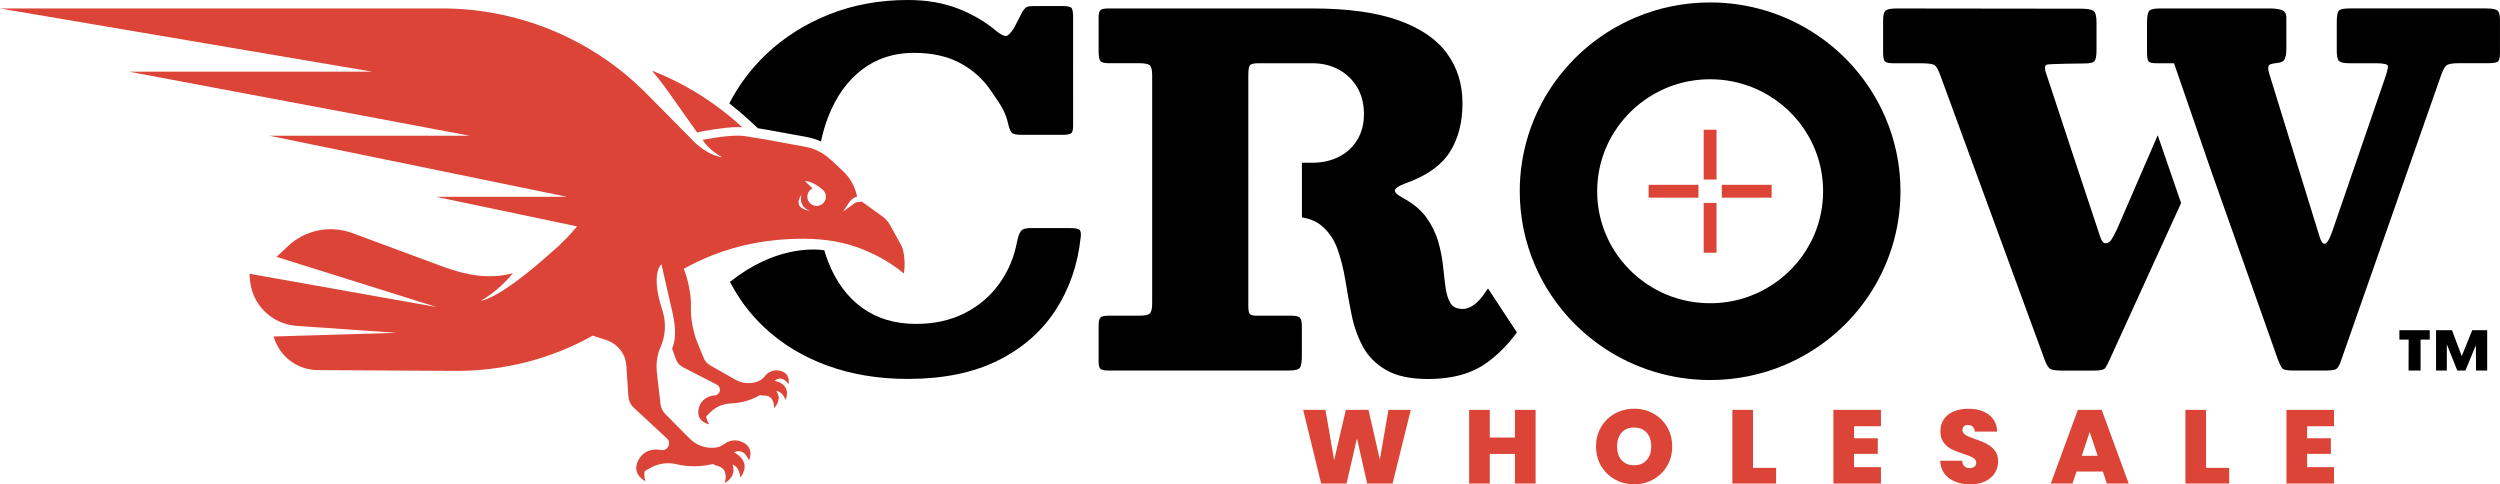
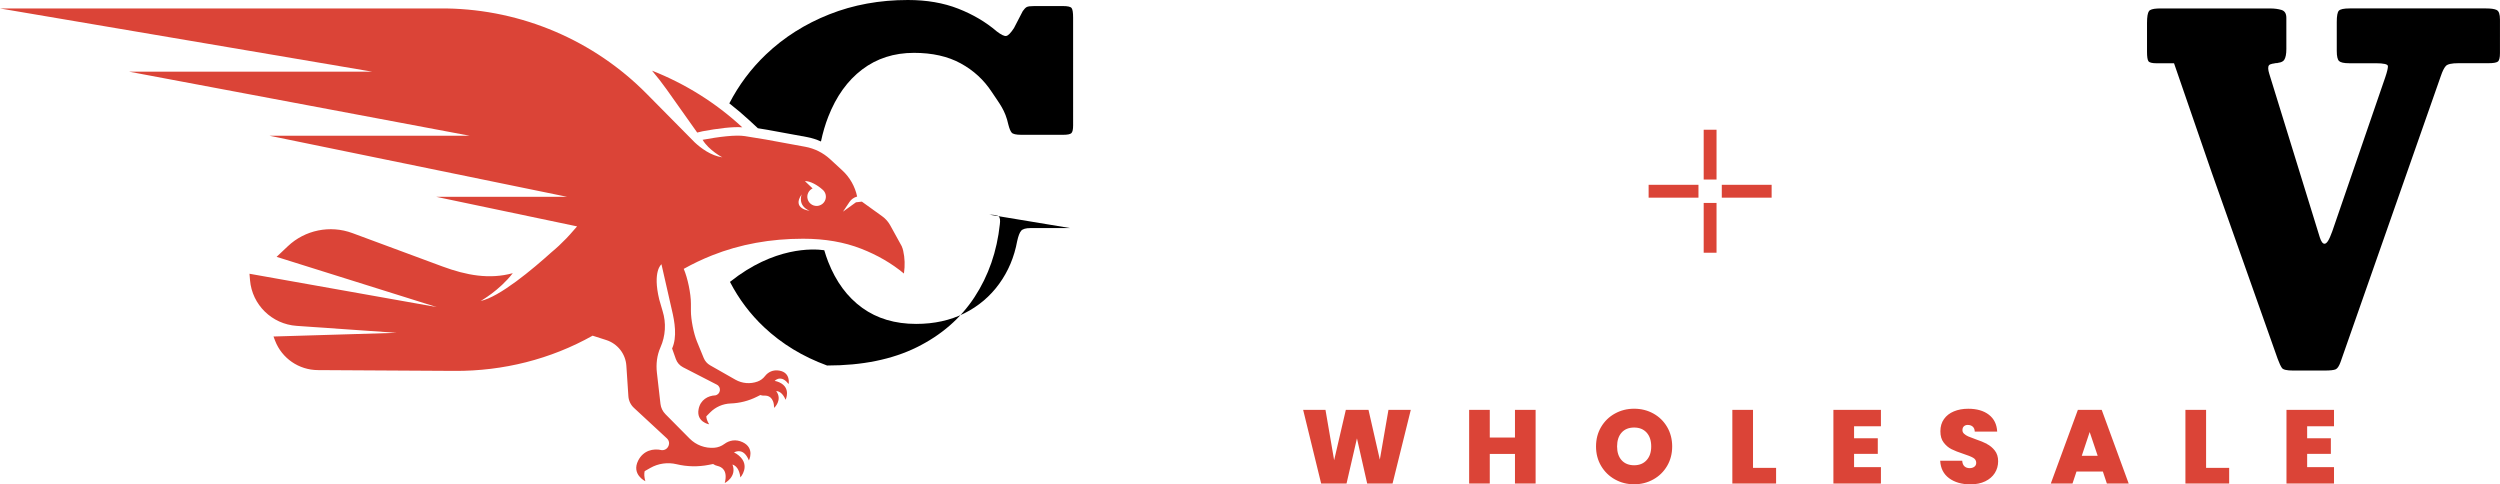
<svg xmlns="http://www.w3.org/2000/svg" id="a" width="780" height="151.09" viewBox="0 0 780 151.09">
  <defs>
    <style>.b{fill:#db4437;}</style>
  </defs>
  <path class="b" d="M515.85,129.02c-1.81-1-3.81-1.5-6-1.5s-4.16.5-5.98,1.5c-1.82,1-3.26,2.4-4.32,4.19-1.06,1.79-1.59,3.82-1.59,6.08s.53,4.29,1.59,6.08c1.06,1.79,2.5,3.2,4.32,4.21,1.82,1.01,3.81,1.52,5.98,1.52s4.16-.51,5.98-1.52c1.82-1.01,3.25-2.41,4.31-4.21,1.05-1.79,1.58-3.82,1.58-6.08s-.53-4.29-1.58-6.08c-1.05-1.79-2.48-3.19-4.29-4.19ZM513.75,143.56c-.95,1.06-2.25,1.6-3.9,1.6s-2.97-.53-3.91-1.58c-.94-1.05-1.41-2.48-1.41-4.29s.47-3.27,1.41-4.32c.94-1.05,2.25-1.58,3.91-1.58s2.94.53,3.9,1.58c.95,1.05,1.43,2.49,1.43,4.32s-.48,3.21-1.43,4.27ZM472.67,136.51h-7.86v-8.64h-6.44v22.99h6.44v-9.23h7.86v9.23h6.44v-22.99h-6.44v8.64ZM430.52,143.46l-3.55-15.59h-7.07l-3.65,15.72-2.7-15.72h-6.97l5.62,22.99h7.92l3.25-14.09,3.19,14.09h7.92l5.69-22.99h-6.97l-2.7,15.59ZM217.53,41.36l1.67-.4c4.56-.85,9.41-1.49,12.39-1.24-8.24-7.64-17.81-13.6-28.15-17.67,1.6,1.89,3.13,3.85,4.58,5.89l9.51,13.42ZM281.4,76.93l-3.64-6.61c-.62-1.12-1.47-2.09-2.51-2.84l-6.35-4.57-1.84.21-4.05,2.92,2.04-3.04c.54-.81,1.36-1.39,2.3-1.65l.08-.02c-.66-3.13-2.27-6-4.65-8.18l-3.8-3.5c-2.17-1.99-4.86-3.33-7.76-3.86l-12.36-2.27-6.46-1.05c-2.86-.46-8.2.22-13.19,1.15,1.94,3.26,6.16,5.47,6.16,5.47-3.57-.5-6.73-2.91-8.61-4.66l-15-15.17c-16.46-16.65-38.87-26.22-62.39-26.62H0l116.12,19.72H40.27l106.27,19.99h-62.46l92.83,19.05h-40.83l43.96,9.23-.04.06c-1.41,1.69-3.16,3.54-3.31,3.7-1.54,1.6-3.06,3.02-4.57,4.26-6.02,5.43-16.27,14.01-22.17,15.26,0,0,5.85-3.25,10.04-8.68-7.29,2-14.47.67-21.94-2.09l-28.09-10.41c-6.96-2.58-14.8-.98-20.17,4.11l-3.49,3.3,49.92,15.66-58.38-10.39.17,2.03c.65,7.65,6.83,13.7,14.55,14.23l31.2,2.17-38.43,1.15.51,1.33c2.12,5.48,7.41,9.12,13.33,9.15l42.67.25c15.1.09,29.99-3.64,43.06-10.99l4.22,1.35c3.57,1.14,6.07,4.32,6.31,8.03l.63,9.51c.09,1.39.71,2.69,1.74,3.64l10.27,9.51c1.46,1.35.42,3.77-1.57,3.68-2.68-.64-5.78.1-7.37,3.22-2.22,4.36,2.22,6.47,2.22,6.47-.38-1.35-.4-2.37-.21-3.14l1.77-1.01c2.47-1.41,5.4-1.82,8.17-1.16,3.29.79,6.71.86,10.03.21l1.38-.27c.42.3.89.5,1.4.61,1.28.29,3.26,1.36,2.23,5.33,0,0,3.88-1.95,2.41-5.78,1.06.35,2.14,1.38,2.47,4.03,0,0,3.27-3.64-.47-6.82-.49-.42-1-.74-1.52-.98.96-.51,3.17-1.15,4.65,2.5,0,0,1.95-3.83-1.95-5.69-2.16-1.03-4.18-.58-5.69.54-.92.68-2.01,1.11-3.16,1.19-2.86.22-5.68-.83-7.69-2.86l-7.55-7.62c-.86-.87-1.41-2-1.55-3.21l-1.11-9.71c-.31-2.68,0-5.43,1.1-7.9,1.6-3.59,1.84-7.63.67-11.37l-1.04-3.57c-2.16-8.92.69-11.01.69-11.01l3.22,14.15c.92,3.82,1.71,8.54.1,12.13l1.17,3.3c.39,1.11,1.2,2.02,2.25,2.56l10.52,5.41c1.5.77,1.22,2.98-.43,3.35h0c-2.32.09-4.67,1.39-5.24,4.28-.8,4.05,3.29,4.76,3.29,4.76-.62-1.01-.87-1.84-.89-2.5l1.21-1.22c1.69-1.71,3.97-2.7,6.38-2.79,2.86-.1,5.65-.82,8.2-2.1l1.06-.53c.41.15.84.21,1.28.18,1.11-.05,2.96.37,3.04,3.83,0,0,2.71-2.47.63-5.25.95.04,2.05.64,2.94,2.72,0,0,1.82-3.7-1.95-5.44-.5-.23-.98-.37-1.46-.45.66-.63,2.31-1.65,4.36.98,0,0,.71-3.56-2.9-4.19-1.99-.35-3.52.47-4.49,1.72-.6.77-1.39,1.36-2.31,1.69-2.28.83-4.81.61-6.91-.58l-7.89-4.49c-.9-.51-1.6-1.31-1.99-2.26l-2.12-5.17c-1.03-2.52-1.88-6.81-1.88-9.53v-2.28c0-3.11-1.01-7.99-2.24-10.85,2.83-1.58,5.79-3,8.9-4.23,8.71-3.45,18.16-5.17,28.33-5.17,6.78,0,12.83,1.04,18.16,3.13,5.08,1.99,9.51,4.57,13.31,7.73l.02-.17c.33-2.31.27-4.66-.25-6.94-.13-.55-.27-1.01-.42-1.29ZM250.13,60.64s-1.44,3.47,2.46,5.12c0,0-5.67-.57-2.46-5.12ZM255.57,64.15c-1.54.43-3.14-.46-3.58-1.99-.39-1.37.29-2.78,1.54-3.37l-2.4-2.29c1.61-.05,3.9,1.22,5.51,2.67h0c.43.36.76.84.93,1.42.43,1.53-.46,3.12-2,3.55ZM514.37,61.67h15.55v-4.01h-15.55v4.01ZM531.55,78.86h4.01v-15.55h-4.01v15.55ZM531.55,56.02h4.01v-15.55h-4.01v15.55ZM648.3,127.87l-8.45,22.99h6.77l1.25-3.75h8.22l1.25,3.75h6.81l-8.42-22.99h-7.43ZM649.51,142.22l2.47-7.43,2.5,7.43h-4.96ZM728.21,132.99v-5.12h-14.83v22.99h14.83v-5.12h-8.38v-4.14h7.4v-4.86h-7.4v-3.75h8.38ZM619.93,138.49c-.95-.49-2.16-.98-3.63-1.48-.99-.35-1.73-.64-2.24-.86-.5-.23-.93-.5-1.27-.82-.34-.31-.51-.69-.51-1.12,0-.52.15-.92.46-1.21.31-.28.7-.42,1.18-.42.64,0,1.16.17,1.56.52s.62.87.64,1.57h7c-.11-2.26-.97-4.02-2.58-5.27-1.61-1.25-3.76-1.87-6.46-1.87-1.67,0-3.16.27-4.47.82-1.31.54-2.34,1.34-3.09,2.4-.75,1.05-1.12,2.32-1.12,3.8s.34,2.64,1.04,3.54c.69.9,1.5,1.59,2.43,2.05.93.47,2.15.95,3.67,1.45,1.42.46,2.45.87,3.09,1.24.64.37.95.89.95,1.57,0,.52-.19.93-.58,1.22-.38.29-.87.44-1.46.44-.66,0-1.2-.18-1.61-.55-.42-.37-.66-.96-.72-1.76h-6.87c.13,2.37,1.06,4.19,2.79,5.46s3.95,1.91,6.64,1.91c1.78,0,3.32-.32,4.62-.95,1.3-.63,2.3-1.49,2.99-2.58.69-1.09,1.04-2.32,1.04-3.68s-.35-2.46-1.04-3.34c-.69-.88-1.51-1.56-2.47-2.05ZM688.29,127.87h-6.44v22.99h13.65v-4.89h-7.2v-18.1ZM552.75,57.66h-15.55v4.01h15.55v-4.01ZM572.02,150.86h14.83v-5.12h-8.38v-4.14h7.4v-4.86h-7.4v-3.75h8.38v-5.12h-14.83v22.99ZM546.93,127.87h-6.44v22.99h13.65v-4.89h-7.2v-18.1Z" />
-   <path d="M463.51,91.04c-1.01,1.61-2.14,2.9-3.38,3.88-1.24.98-2.49,1.47-3.76,1.47-1.82,0-3.1-.6-3.83-1.81-.73-1.2-1.24-2.82-1.52-4.86-.28-2.03-.54-4.29-.8-6.78-.25-2.48-.76-5.03-1.52-7.64-.76-2.61-1.99-5.1-3.68-7.46-1.7-2.36-4.19-4.42-7.48-6.17-1.87-1.05-2.63-1.89-2.28-2.52.35-.63,1.42-1.27,3.19-1.92,6.53-2.31,11.14-5.54,13.82-9.68,2.68-4.14,4.02-9.25,4.02-15.32s-1.61-11.11-4.82-15.55c-3.22-4.44-8.28-7.89-15.19-10.35-6.91-2.46-15.86-3.69-26.84-3.69h-63.63c-1.21,0-2.03.16-2.43.49-.41.33-.61,1.09-.61,2.3v10.54c0,1.46.16,2.45.49,2.97.33.53,1.25.79,2.77.79h9.42c1.62,0,2.7.2,3.23.6.53.4.8,1.46.8,3.16v71.24c0,1.66-.27,2.7-.8,3.13-.53.43-1.66.64-3.38.64h-9.49c-1.27,0-2.09.19-2.47.57s-.57,1.22-.57,2.52v11.3c0,1.16.2,1.9.61,2.22.4.33,1.19.49,2.35.49h56.42c1.87,0,3.01-.29,3.42-.87.4-.58.61-1.79.61-3.65v-9.34c0-1.35-.22-2.23-.65-2.64-.43-.4-1.28-.6-2.54-.6h-10.93c-1.16,0-1.89-.2-2.16-.6-.28-.4-.42-1.18-.42-2.33V23.34c0-1.56.16-2.55.49-2.97.33-.43,1.25-.64,2.77-.64h16.71c3.09,0,5.85.67,8.28,2,2.43,1.33,4.34,3.18,5.73,5.54,1.39,2.36,2.09,5.12,2.09,8.28s-.7,5.81-2.09,8.1c-1.39,2.29-3.3,4.04-5.73,5.27-2.43,1.23-5.19,1.85-8.28,1.85h-3.25v17.04c2.42.41,4.41,1.23,5.95,2.47,2.3,1.86,4,4.28,5.09,7.27,1.09,2.99,1.92,6.29,2.51,9.9.58,3.62,1.24,7.23,1.97,10.84.73,3.61,1.91,6.92,3.53,9.9,1.62,2.99,4.04,5.41,7.25,7.27,3.21,1.86,7.58,2.79,13.1,2.79,7.54,0,13.65-1.71,18.34-5.12,3.56-2.59,6.67-5.74,9.33-9.43l-9-13.69c-.24.28-.49.62-.75,1.06Z" />
  <path d="M236.45,40.01l2.93.48,12.39,2.27c1.52.28,2.98.75,4.37,1.38.58-2.75,1.34-5.33,2.28-7.73,2.48-6.35,6-11.26,10.56-14.72,4.56-3.46,9.95-5.2,16.17-5.2,5.72,0,10.58,1.09,14.58,3.28,4,2.18,7.23,5.15,9.68,8.89,2.46,3.74,4.19,5.62,5.2,10.24.3,1.2.65,2.03,1.03,2.48.38.45,1.38.68,3,.68h13.06c1.37,0,2.23-.18,2.58-.53.35-.35.53-1.15.53-2.41V5.5c0-1.56-.15-2.55-.46-2.97-.3-.43-1.21-.64-2.73-.64h-8.88c-1.21,0-2.01.1-2.39.3-.38.2-.8.63-1.25,1.28l-2.73,5.27c-1.01,1.56-1.82,2.38-2.43,2.48-.61.1-1.59-.38-2.96-1.43-3.39-2.91-7.39-5.27-12-7.08C294.37.9,289.13,0,283.26,0,274.45,0,266.27,1.49,258.73,4.48c-7.54,2.99-14.12,7.15-19.74,12.5-4.68,4.45-8.48,9.55-11.44,15.27,2.12,1.65,4.18,3.38,6.17,5.22l2.74,2.54Z" />
-   <path d="M333.91,71.16h-12.38c-1.47,0-2.44.28-2.92.83-.48.55-.9,1.63-1.25,3.24-.91,4.97-2.78,9.41-5.62,13.33-2.84,3.92-6.45,6.98-10.86,9.19-4.4,2.21-9.42,3.31-15.04,3.31-6.58,0-12.19-1.67-16.82-5.01-4.63-3.34-8.18-8.13-10.63-14.38-.45-1.15-.85-2.36-1.22-3.6-3.53-.49-15.63-1.13-29.42,9.88,2.77,5.34,6.31,10.05,10.63,14.12,5.52,5.2,12.07,9.19,19.67,11.97s16,4.18,25.21,4.18c10.98,0,20.31-1.9,27.98-5.69,7.67-3.79,13.68-9.01,18.03-15.66,4.35-6.65,6.99-14.24,7.9-22.78.15-1.15.05-1.93-.3-2.33-.35-.4-1.34-.6-2.96-.6Z" />
+   <path d="M333.91,71.16h-12.38c-1.47,0-2.44.28-2.92.83-.48.55-.9,1.63-1.25,3.24-.91,4.97-2.78,9.41-5.62,13.33-2.84,3.92-6.45,6.98-10.86,9.19-4.4,2.21-9.42,3.31-15.04,3.31-6.58,0-12.19-1.67-16.82-5.01-4.63-3.34-8.18-8.13-10.63-14.38-.45-1.15-.85-2.36-1.22-3.6-3.53-.49-15.63-1.13-29.42,9.88,2.77,5.34,6.31,10.05,10.63,14.12,5.52,5.2,12.07,9.19,19.67,11.97c10.98,0,20.31-1.9,27.98-5.69,7.67-3.79,13.68-9.01,18.03-15.66,4.35-6.65,6.99-14.24,7.9-22.78.15-1.15.05-1.93-.3-2.33-.35-.4-1.34-.6-2.96-.6Z" />
  <path d="M778.97,3.12c-.68-.33-1.79-.49-3.3-.49h-42.58c-1.82,0-2.95.24-3.38.72-.43.48-.64,1.64-.64,3.5v9.04c0,1.66.24,2.71.72,3.16.48.45,1.53.68,3.15.68h8.26c2.53,0,3.81.3,3.83.9.02.6-.24,1.73-.8,3.39l-16.55,48.12c-.51,1.41-.95,2.41-1.33,3.01-.38.6-.75.9-1.1.9-.56,0-1.05-.67-1.48-2-.43-1.33-15.76-51.02-15.76-51.02-.41-1.3-.44-2.18-.11-2.64.33-.45,1.43-.68,3.3-.68h-1.81c1.72,0,2.81-.34,3.27-1.02.46-.68.68-1.82.68-3.43V5.57c0-1.36-.52-2.18-1.56-2.48-1.04-.3-2.19-.45-3.46-.45h-34.42c-.27,0-.52,0-.77.02-.02,0-.03,0-.04,0-1.39.07-2.27.34-2.61.81-.4.55-.61,1.78-.61,3.69v9.04c0,1.46.14,2.41.42,2.86.28.45,1.13.68,2.54.68h5.47l11.76,34.1c3.17,8.93,20.59,58.16,20.59,58.16.51,1.36.95,2.3,1.33,2.82.38.53,1.53.79,3.46.79h9.87c1.72,0,2.86-.13,3.42-.38.56-.25,1.06-1,1.52-2.26l31.29-89.25c.51-1.51,1.03-2.55,1.56-3.13.53-.58,1.83-.87,3.91-.87h9.34c1.52,0,2.51-.16,2.96-.49.46-.33.68-1.22.68-2.67V6.1c0-1.66-.34-2.65-1.03-2.97Z" />
-   <path d="M566.77,10.83c-9.47-6.35-20.95-10.07-33.22-10.07-8.17,0-16.01,1.65-23.12,4.63-10.67,4.48-19.72,11.93-26.12,21.33-6.4,9.39-10.15,20.77-10.15,32.94,0,8.11,1.66,15.88,4.67,22.93,4.52,10.58,12.03,19.56,21.51,25.91,9.47,6.35,20.95,10.07,33.22,10.07,8.17,0,16.01-1.65,23.12-4.63,10.67-4.48,19.72-11.93,26.12-21.33,6.4-9.39,10.15-20.77,10.15-32.94,0-8.11-1.66-15.88-4.67-22.93-4.52-10.58-12.03-19.56-21.51-25.91ZM566.04,73.27c-2.67,6.26-7.15,11.61-12.78,15.38-5.64,3.77-12.37,5.96-19.7,5.96-4.89,0-9.5-.98-13.72-2.74-6.31-2.65-11.71-7.09-15.51-12.67-3.8-5.59-6.01-12.27-6.01-19.53,0-4.85.99-9.42,2.77-13.6,2.67-6.26,7.15-11.61,12.78-15.38,5.64-3.77,12.37-5.96,19.7-5.96,4.89,0,9.5.98,13.72,2.74,6.31,2.65,11.71,7.09,15.51,12.67,3.8,5.59,6.01,12.27,6.01,19.53,0,4.85-.99,9.42-2.77,13.6Z" />
-   <path d="M660.33,71.84c-.61,1.31-1.15,2.31-1.63,3.01-.48.7-1.08,1.05-1.78,1.05-.61,0-1.14-.6-1.59-1.81-.46-1.2-17.01-51.43-17.01-51.43-.46-1.36-.38-2.18.23-2.48s11.76-.38,11.76-.38c1.67,0,2.72-.24,3.15-.72.43-.48.65-1.57.65-3.28V6.92c0-2.01-.35-3.21-1.06-3.61-.71-.4-2-.6-3.87-.6l-57.32-.07c-1.67,0-2.81.19-3.42.56-.61.38-.91,1.44-.91,3.2v10.02c0,1.51.2,2.44.61,2.79.4.35,1.34.53,2.81.53h8.35c2.38,0,3.83.21,4.37.64.53.43,1.1,1.47,1.71,3.13l32.58,88.8c.56,1.51,1.13,2.43,1.71,2.79.58.35,1.94.53,4.06.53h9.26c2.13,0,3.38-.24,3.76-.72.38-.48.87-1.39,1.48-2.75l22.27-48.81-7.29-21.15-12.85,29.65Z" />
-   <polygon points="768.06 111.1 765.02 103.02 760.05 103.02 760.05 115.61 763.41 115.61 763.41 107.42 766.67 115.61 769.21 115.61 772.46 107.71 772.53 115.61 776 115.61 776 103.02 771.35 103.02 768.06 111.1" />
-   <polygon points="748.61 105.95 751.5 105.95 751.47 115.61 755.22 115.61 755.22 105.95 758.08 105.95 758.08 103.02 748.61 103.02 748.61 105.95" />
</svg>